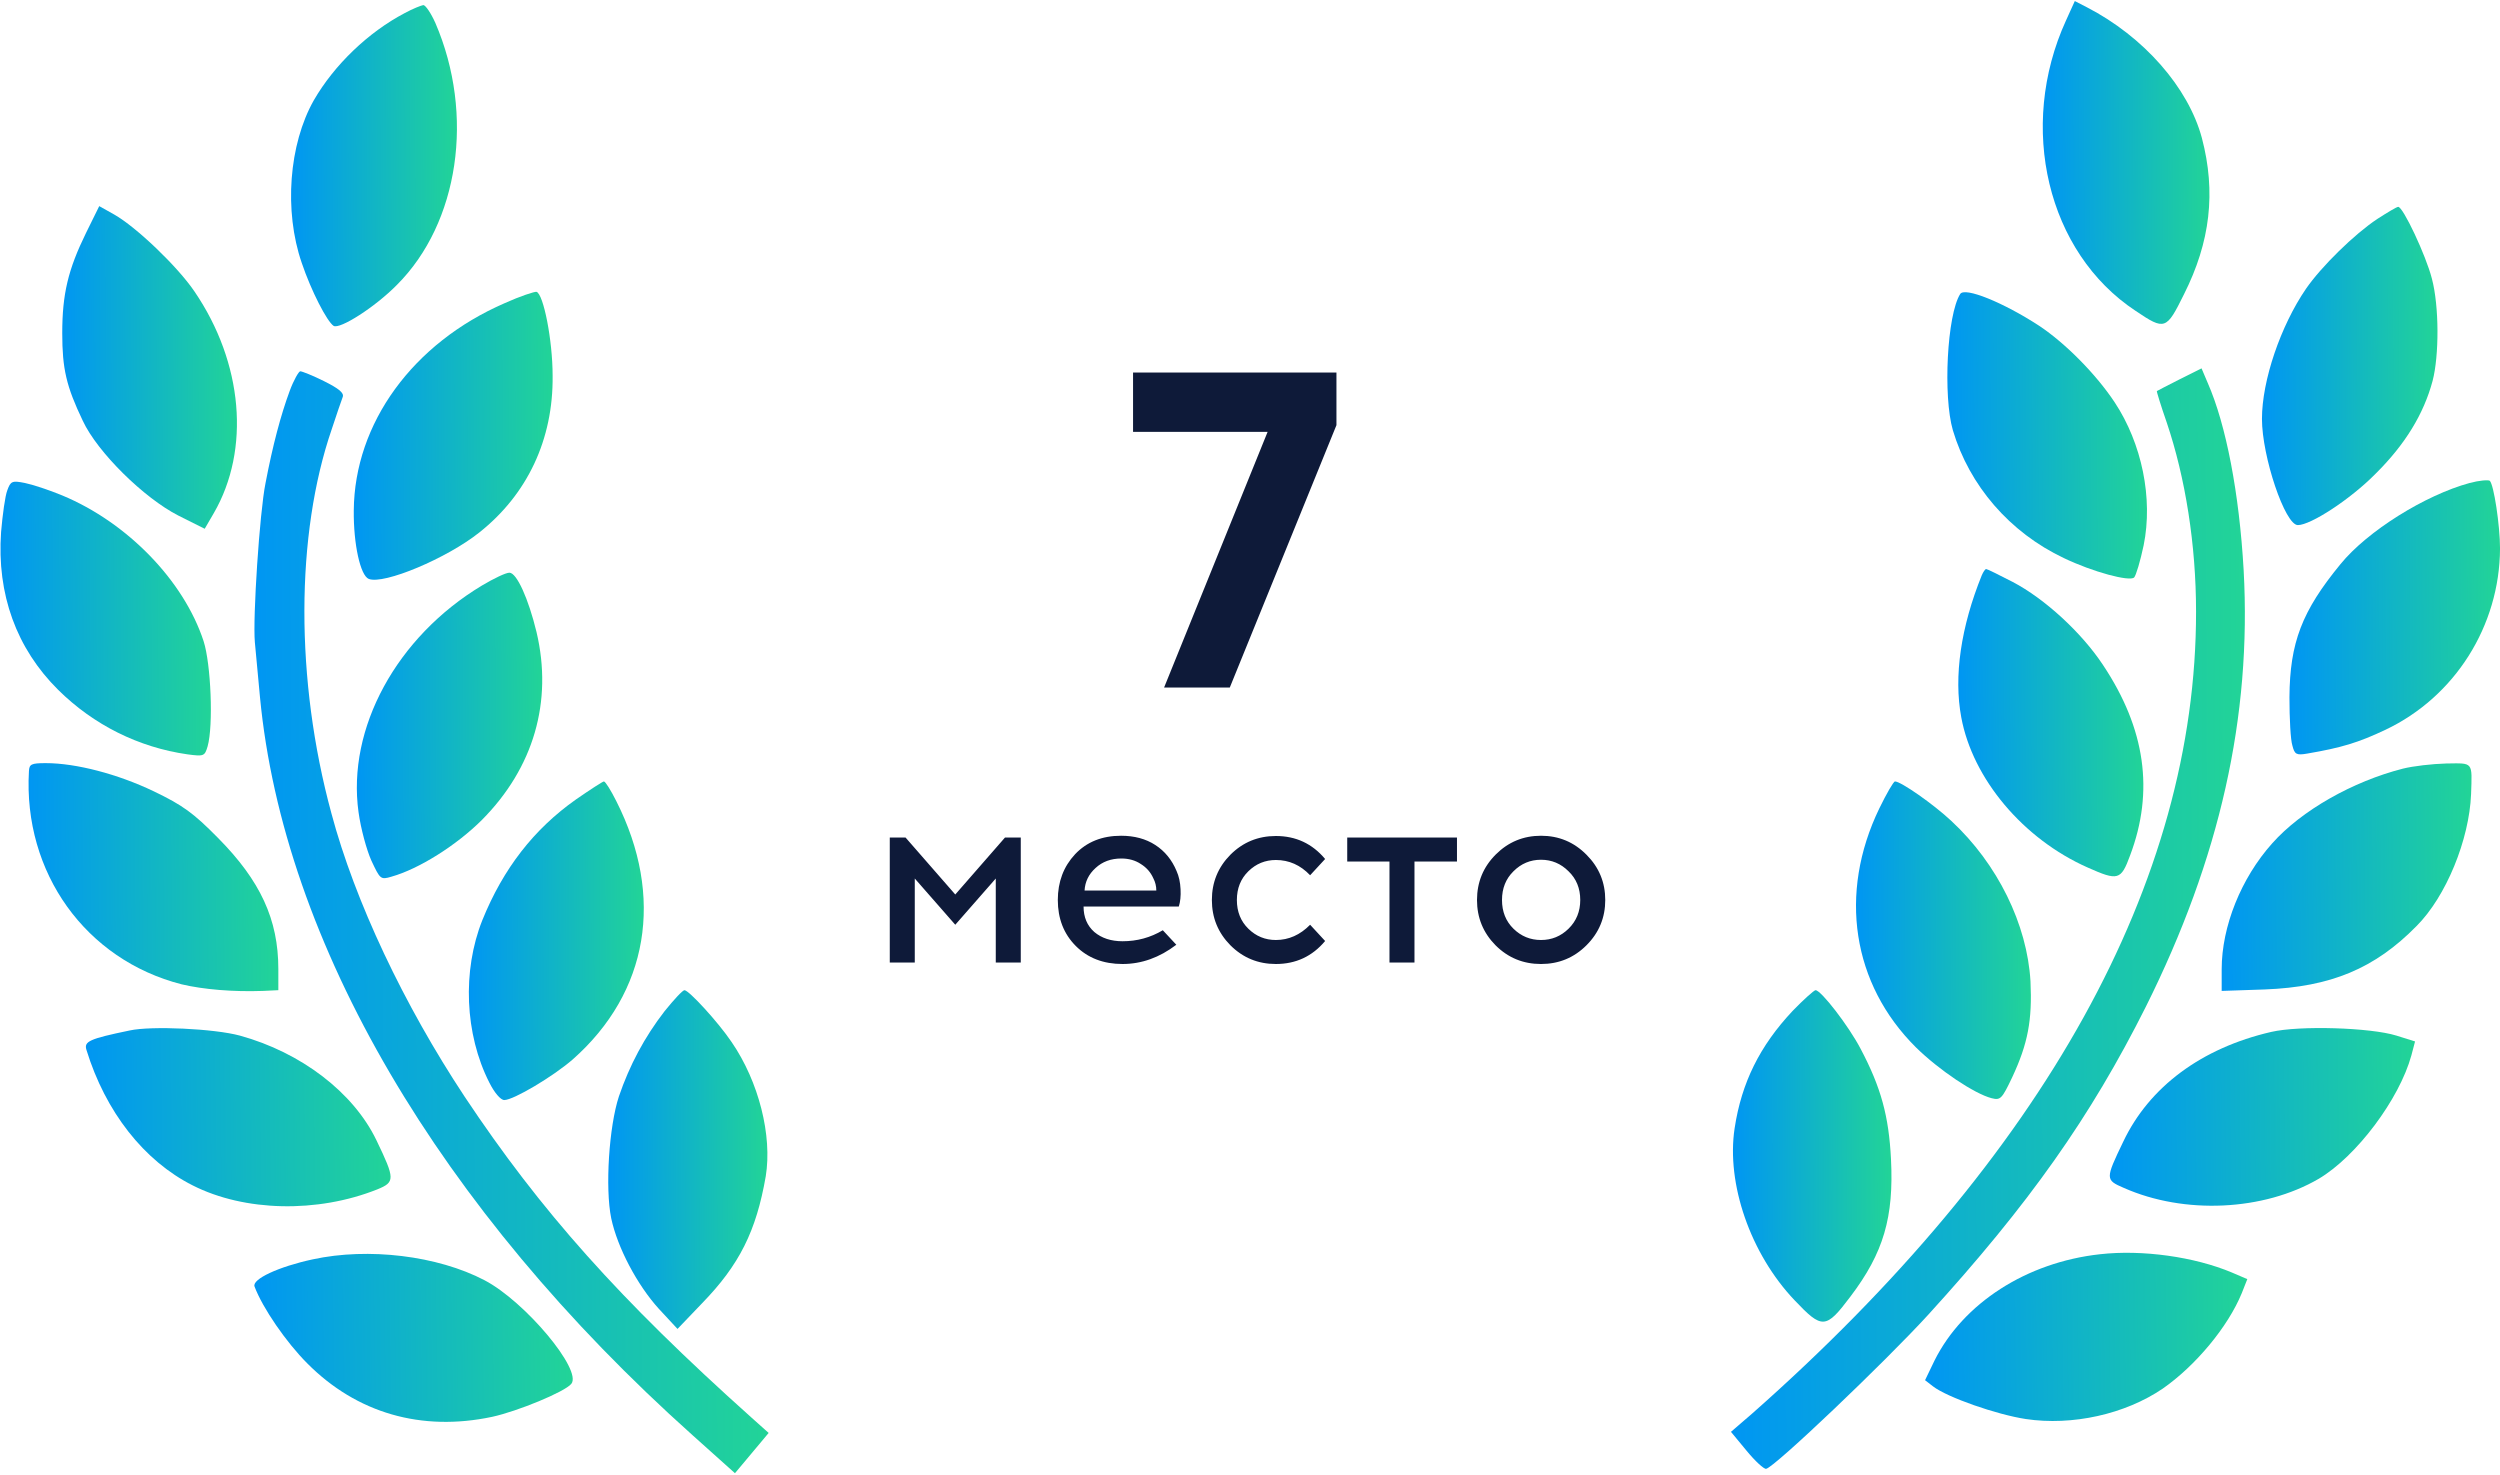
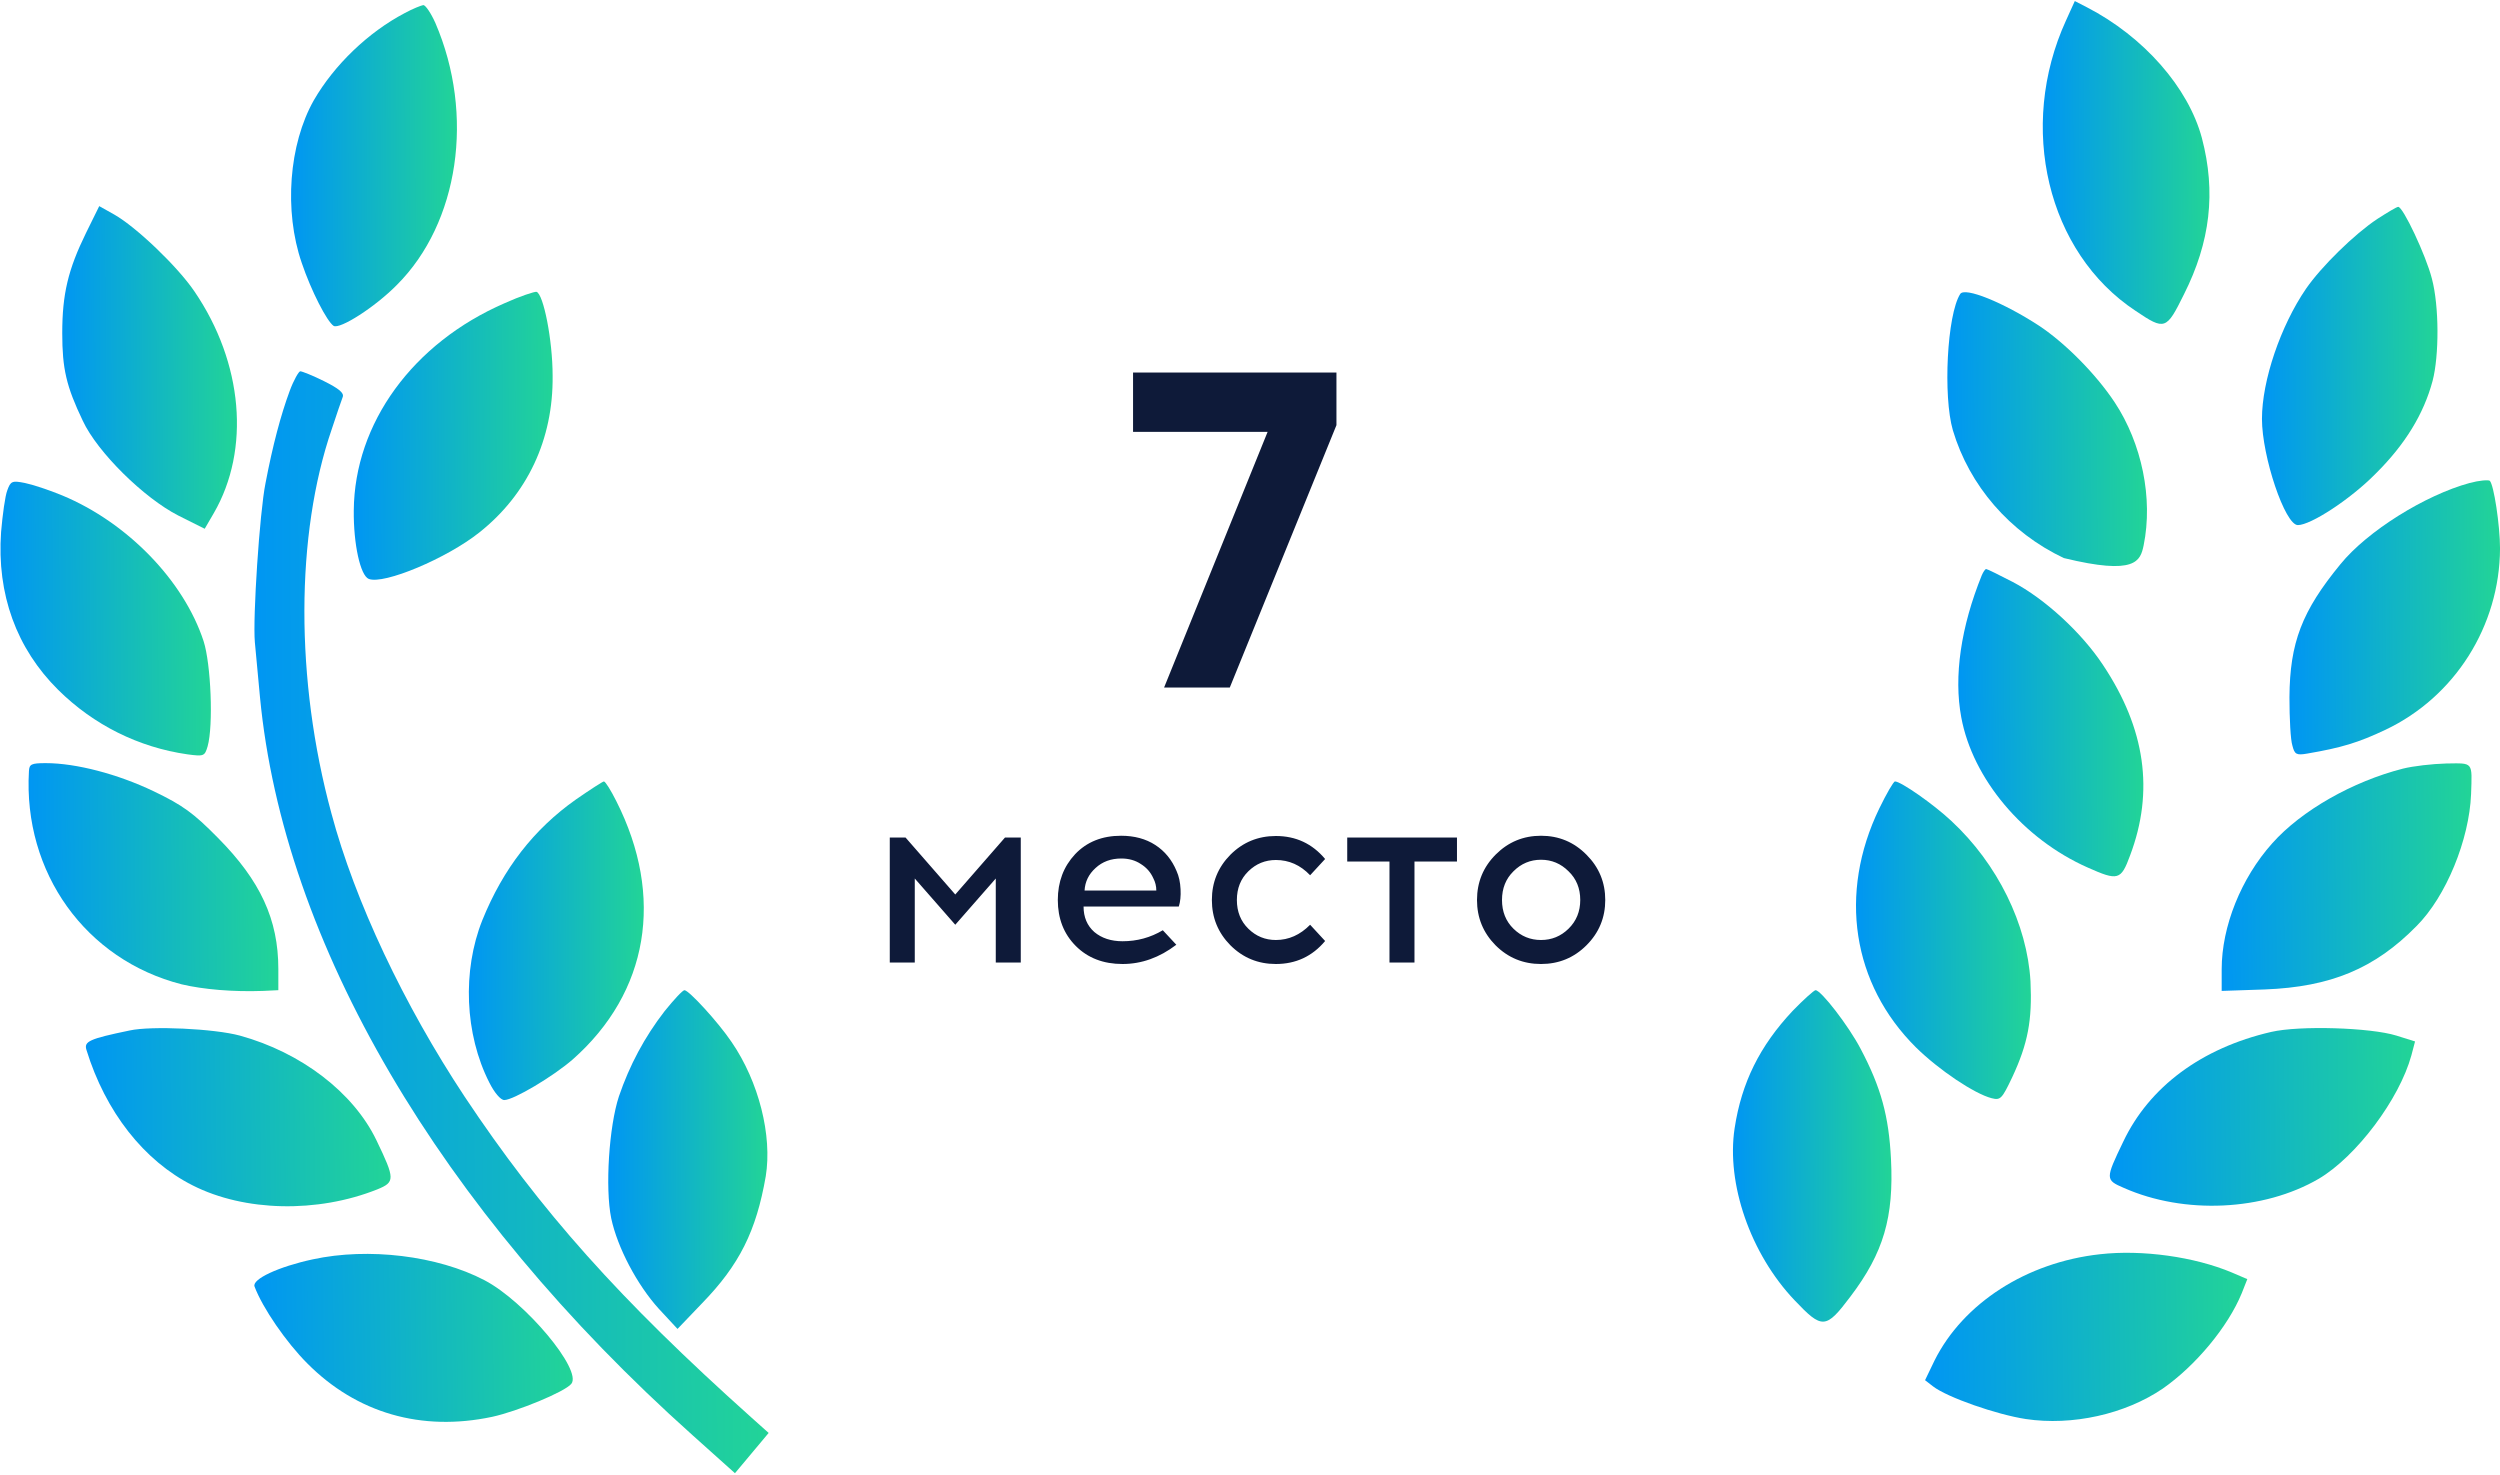
<svg xmlns="http://www.w3.org/2000/svg" width="200" height="118" viewBox="0 0 200 118" fill="none">
  <path d="M165.281 1.637C161.385 10.162 163.787 20.211 170.848 24.869C173.192 26.451 173.309 26.393 174.715 23.551C176.824 19.361 177.293 15.377 176.151 11.041C175.067 6.998 171.492 2.926 166.951 0.582L165.985 0.084L165.281 1.637Z" fill="url(#paint0_linear_43_669)" />
  <path d="M190.186 17.516C188.369 18.717 185.703 21.324 184.473 23.111C182.451 26.07 180.957 30.436 180.957 33.512C180.957 36.529 182.803 42.008 183.828 42.008C184.854 42.008 188.018 39.957 190.039 37.906C192.412 35.562 193.906 33.102 194.609 30.465C195.137 28.443 195.137 24.488 194.551 22.291C194.082 20.445 192.236 16.52 191.855 16.549C191.738 16.549 191.006 16.988 190.186 17.516Z" fill="url(#paint1_linear_43_669)" />
-   <path d="M156.815 23.522C155.761 25.192 155.438 31.695 156.229 34.42C157.548 38.844 160.77 42.594 165.106 44.645C167.421 45.758 170.38 46.549 170.731 46.197C170.878 46.051 171.229 44.879 171.493 43.619C172.255 39.869 171.347 35.475 169.179 32.193C167.685 29.938 165.253 27.477 163.144 26.07C160.272 24.195 157.167 22.936 156.815 23.522Z" fill="url(#paint2_linear_43_669)" />
-   <path d="M174.365 30.348C173.398 30.846 172.578 31.256 172.549 31.285C172.52 31.314 172.871 32.457 173.34 33.805C174.834 38.228 175.684 43.59 175.684 48.922C175.713 70.514 163.525 92.457 140.176 113.082L138.477 114.547L139.736 116.07C140.41 116.891 141.113 117.535 141.289 117.506C141.963 117.389 150.781 108.98 154.238 105.201C162.354 96.295 167.246 89.352 171.67 80.533C177.588 68.668 180.137 57.33 179.492 45.611C179.141 39.459 178.086 33.98 176.621 30.641L176.123 29.469L174.365 30.348Z" fill="url(#paint3_linear_43_669)" />
+   <path d="M156.815 23.522C155.761 25.192 155.438 31.695 156.229 34.42C157.548 38.844 160.77 42.594 165.106 44.645C170.878 46.051 171.229 44.879 171.493 43.619C172.255 39.869 171.347 35.475 169.179 32.193C167.685 29.938 165.253 27.477 163.144 26.07C160.272 24.195 157.167 22.936 156.815 23.522Z" fill="url(#paint2_linear_43_669)" />
  <path d="M197.57 38.639C194.025 39.605 189.396 42.477 187.229 45.143C184.152 48.893 183.186 51.412 183.156 55.777C183.156 57.477 183.244 59.205 183.391 59.645C183.566 60.348 183.713 60.436 184.562 60.289C187.316 59.82 188.664 59.41 190.832 58.385C196.398 55.748 199.973 50.065 200.002 43.883C200.002 42.037 199.504 38.756 199.182 38.463C199.064 38.375 198.332 38.434 197.57 38.639Z" fill="url(#paint4_linear_43_669)" />
  <path d="M158.543 46.021C156.873 50.152 156.287 54.107 156.902 57.389C157.811 62.31 161.854 67.115 167.01 69.4C169.441 70.484 169.676 70.426 170.408 68.433C172.342 63.307 171.639 58.297 168.24 53.199C166.541 50.621 163.582 47.896 161.004 46.549C159.92 45.992 158.982 45.523 158.895 45.523C158.807 45.523 158.66 45.758 158.543 46.021Z" fill="url(#paint5_linear_43_669)" />
  <path d="M192.236 61.49C188.223 62.516 184.121 64.83 181.777 67.467C179.287 70.25 177.734 74.117 177.734 77.545V79.273L181.191 79.156C186.465 78.951 189.98 77.486 193.32 74.088C195.693 71.715 197.539 67.174 197.686 63.541C197.773 60.904 197.891 61.051 195.693 61.08C194.58 61.109 193.057 61.285 192.236 61.49Z" fill="url(#paint6_linear_43_669)" />
  <path d="M150.34 64.683C147.059 71.48 148.172 78.717 153.27 83.785C155.115 85.601 157.957 87.506 159.334 87.857C160.037 88.033 160.154 87.916 160.975 86.187C162.234 83.492 162.586 81.617 162.439 78.511C162.176 73.941 159.803 69.107 156.111 65.679C154.676 64.332 152.068 62.515 151.6 62.515C151.482 62.515 150.926 63.482 150.34 64.683Z" fill="url(#paint7_linear_43_669)" />
  <path d="M143.398 80.885C140.791 83.668 139.326 86.597 138.77 90.26C138.096 94.683 140.029 100.308 143.574 104.029C145.772 106.344 146.064 106.344 148.027 103.736C150.693 100.221 151.514 97.379 151.279 92.721C151.104 89.293 150.488 87.008 148.848 83.902C147.881 82.056 145.684 79.215 145.244 79.215C145.127 79.215 144.277 79.976 143.398 80.885Z" fill="url(#paint8_linear_43_669)" />
  <path d="M181.691 82.555C176.124 83.844 171.935 86.949 169.855 91.344C168.419 94.332 168.419 94.391 169.913 95.035C174.747 97.174 181.075 96.881 185.499 94.303C188.517 92.516 191.944 87.945 192.911 84.43L193.204 83.316L191.71 82.847C189.63 82.203 183.976 82.027 181.691 82.555Z" fill="url(#paint9_linear_43_669)" />
  <path d="M168.008 100.338C162.119 100.983 157.051 104.264 154.766 108.834L154.004 110.416L154.648 110.914C155.791 111.793 159.746 113.17 162.061 113.522C165.781 114.078 170 113.141 173.018 111.09C175.625 109.274 178.232 106.168 179.346 103.443L179.785 102.33L178.555 101.803C175.566 100.543 171.377 99.957 168.008 100.338Z" fill="url(#paint10_linear_43_669)" />
  <path d="M32.371 1.051C29.471 2.574 26.746 5.182 25.105 8.023C23.113 11.539 22.703 16.871 24.139 21.031C24.901 23.287 26.16 25.719 26.688 26.07C27.186 26.363 29.998 24.576 31.756 22.789C36.707 17.838 37.996 9.195 34.832 1.842C34.48 1.051 34.041 0.406 33.865 0.406C33.69 0.436 33.016 0.699 32.371 1.051Z" fill="url(#paint11_linear_43_669)" />
  <path d="M6.885 18.629C5.449 21.559 4.98 23.521 4.98 26.656C4.98 29.498 5.303 30.904 6.621 33.658C7.793 36.178 11.514 39.84 14.268 41.246L16.377 42.301L17.109 41.041C20.039 35.973 19.453 29.029 15.557 23.316C14.209 21.324 10.898 18.16 9.141 17.164L7.939 16.49L6.885 18.629Z" fill="url(#paint12_linear_43_669)" />
  <path d="M40.372 24.254C33.019 27.447 28.36 33.863 28.302 40.836C28.273 43.531 28.829 46.051 29.503 46.314C30.704 46.783 35.743 44.674 38.351 42.594C42.189 39.547 44.269 35.152 44.21 30.055C44.21 27.213 43.478 23.521 42.921 23.346C42.775 23.316 41.603 23.697 40.372 24.254Z" fill="url(#paint13_linear_43_669)" />
  <path d="M23.172 31.285C22.469 33.19 21.824 35.592 21.238 38.668C20.77 40.982 20.213 49.449 20.389 51.383C20.447 51.94 20.623 53.932 20.799 55.777C22.674 75.406 35.125 96.676 55.398 114.811L58.797 117.857L60.145 116.246L61.492 114.635L60.115 113.404C49.539 103.941 43.24 96.852 37.176 87.74C32.312 80.387 28.387 72.096 26.512 65.064C23.611 54.4 23.641 42.77 26.541 34.332C26.922 33.16 27.332 31.988 27.42 31.754C27.537 31.432 27.098 31.08 25.926 30.494C25.047 30.055 24.168 29.703 24.021 29.703C23.904 29.703 23.494 30.406 23.172 31.285Z" fill="url(#paint14_linear_43_669)" />
  <path d="M0.585 39.225C0.409 39.664 0.204 41.188 0.087 42.565C-0.264 47.545 1.318 51.881 4.657 55.191C7.499 58.004 11.103 59.791 14.999 60.348C16.318 60.523 16.376 60.494 16.611 59.703C17.079 58.033 16.874 53.111 16.288 51.295C14.706 46.461 10.195 41.803 4.98 39.635C3.925 39.195 2.577 38.756 1.991 38.639C0.966 38.434 0.849 38.492 0.585 39.225Z" fill="url(#paint15_linear_43_669)" />
-   <path d="M38.556 46.842C31.73 50.943 27.745 58.267 28.683 64.976C28.858 66.266 29.327 67.994 29.708 68.844C30.411 70.338 30.441 70.396 31.319 70.133C33.517 69.517 36.534 67.613 38.556 65.592C42.687 61.431 44.239 56.129 42.921 50.562C42.276 47.896 41.339 45.816 40.753 45.816C40.46 45.816 39.493 46.285 38.556 46.842Z" fill="url(#paint16_linear_43_669)" />
  <path d="M2.315 61.695C1.847 69.811 6.856 76.783 14.532 78.746C16.261 79.156 18.663 79.361 21.036 79.273L22.267 79.215V77.516C22.267 73.561 20.831 70.455 17.433 67.027C15.47 65.035 14.62 64.42 12.306 63.307C9.435 61.93 6.095 61.051 3.663 61.051C2.491 61.051 2.345 61.139 2.315 61.695Z" fill="url(#paint17_linear_43_669)" />
  <path d="M46.085 63.951C42.716 66.324 40.255 69.488 38.585 73.619C36.974 77.662 37.179 82.731 39.142 86.598C39.552 87.418 40.05 88.004 40.343 88.004C41.075 88.004 44.239 86.129 45.821 84.752C51.886 79.391 53.175 71.744 49.308 64.098C48.868 63.219 48.429 62.516 48.312 62.516C48.224 62.516 47.228 63.16 46.085 63.951Z" fill="url(#paint18_linear_43_669)" />
  <path d="M53.175 80.885C51.564 82.965 50.363 85.221 49.513 87.711C48.722 90.113 48.4 95.035 48.898 97.467C49.396 99.811 50.978 102.799 52.706 104.703L54.201 106.314L56.163 104.264C59.152 101.188 60.499 98.492 61.261 94.098C61.788 90.846 60.705 86.539 58.537 83.375C57.453 81.764 55.109 79.215 54.757 79.215C54.611 79.215 53.908 79.977 53.175 80.885Z" fill="url(#paint19_linear_43_669)" />
  <path d="M10.372 82.438C7.12 83.112 6.71 83.317 6.915 83.99C8.438 88.942 11.515 92.867 15.411 94.83C19.571 96.94 25.401 97.057 30.177 95.153C31.612 94.567 31.612 94.332 30.118 91.227C28.273 87.389 24.083 84.195 19.19 82.848C17.14 82.291 12.101 82.057 10.372 82.438Z" fill="url(#paint20_linear_43_669)" />
  <path d="M25.02 100.748C22.295 101.334 20.156 102.33 20.361 102.916C21.006 104.645 22.91 107.398 24.58 109.068C28.535 113.053 33.721 114.547 39.375 113.346C41.396 112.906 45.176 111.354 45.703 110.709C46.611 109.625 42.012 104.117 38.76 102.418C35.01 100.455 29.473 99.781 25.02 100.748Z" fill="url(#paint21_linear_43_669)" />
  <path d="M81.662 77H79.662V70.28L76.422 73.98L73.182 70.28V77H71.182V67H72.442L76.422 71.56L80.402 67H81.662V77ZM89.685 66.86C90.752 66.86 91.665 67.107 92.425 67.6C93.185 68.093 93.752 68.787 94.125 69.68C94.312 70.093 94.419 70.58 94.445 71.14C94.472 71.687 94.425 72.147 94.305 72.52H86.685C86.685 73.373 86.972 74.053 87.545 74.56C88.132 75.053 88.885 75.3 89.805 75.3C90.965 75.3 92.039 75.007 93.025 74.42L94.105 75.58C92.759 76.607 91.325 77.12 89.805 77.12C88.272 77.12 87.025 76.64 86.065 75.68C85.105 74.72 84.625 73.493 84.625 72C84.625 70.547 85.085 69.327 86.005 68.34C86.939 67.353 88.165 66.86 89.685 66.86ZM89.705 68.68C88.879 68.68 88.192 68.933 87.645 69.44C87.099 69.933 86.805 70.533 86.765 71.24H92.505C92.505 70.893 92.425 70.567 92.265 70.26C92.052 69.78 91.719 69.4 91.265 69.12C90.825 68.827 90.305 68.68 89.705 68.68ZM102.07 66.88C103.67 66.88 104.983 67.493 106.01 68.72L104.81 70.02C104.036 69.207 103.123 68.8 102.07 68.8C101.216 68.8 100.483 69.1 99.87 69.7C99.256 70.3 98.95 71.067 98.95 72C98.95 72.933 99.256 73.7 99.87 74.3C100.483 74.9 101.216 75.2 102.07 75.2C103.096 75.2 104.01 74.793 104.81 73.98L106.01 75.28C104.983 76.507 103.67 77.12 102.07 77.12C100.643 77.12 99.43 76.62 98.43 75.62C97.443 74.62 96.95 73.413 96.95 72C96.95 70.587 97.443 69.38 98.43 68.38C99.43 67.38 100.643 66.88 102.07 66.88ZM113.158 68.92V77H111.158V68.92H107.778V67H116.558V68.92H113.158ZM123.28 66.86C124.707 66.86 125.92 67.367 126.92 68.38C127.92 69.38 128.42 70.587 128.42 72C128.42 73.413 127.92 74.62 126.92 75.62C125.92 76.62 124.707 77.12 123.28 77.12C121.854 77.12 120.64 76.62 119.64 75.62C118.654 74.62 118.16 73.413 118.16 72C118.16 70.573 118.66 69.36 119.66 68.36C120.66 67.36 121.867 66.86 123.28 66.86ZM125.48 69.7C124.867 69.087 124.134 68.78 123.28 68.78C122.427 68.78 121.694 69.087 121.08 69.7C120.467 70.3 120.16 71.067 120.16 72C120.16 72.933 120.467 73.7 121.08 74.3C121.694 74.9 122.427 75.2 123.28 75.2C124.134 75.2 124.867 74.9 125.48 74.3C126.107 73.687 126.42 72.92 126.42 72C126.42 71.067 126.107 70.3 125.48 69.7Z" fill="#0E1A39" />
  <path d="M90.644 34.552V29.8H106.916V34.012L98.384 55H93.128L101.408 34.552H90.644Z" fill="#0E1A39" />
  <defs>
    <linearGradient id="paint0_linear_43_669" x1="163.422" y1="14.115" x2="176.761" y2="14.062" gradientUnits="userSpaceOnUse">
      <stop stop-color="#0096F3" />
      <stop offset="1" stop-color="#22D497" />
    </linearGradient>
    <linearGradient id="paint1_linear_43_669" x1="180.957" y1="30.381" x2="195.002" y2="30.321" gradientUnits="userSpaceOnUse">
      <stop stop-color="#0096F3" />
      <stop offset="1" stop-color="#22D497" />
    </linearGradient>
    <linearGradient id="paint2_linear_43_669" x1="155.789" y1="35.821" x2="171.763" y2="35.735" gradientUnits="userSpaceOnUse">
      <stop stop-color="#0096F3" />
      <stop offset="1" stop-color="#22D497" />
    </linearGradient>
    <linearGradient id="paint3_linear_43_669" x1="138.477" y1="77.3" x2="179.602" y2="77.151" gradientUnits="userSpaceOnUse">
      <stop stop-color="#0096F3" />
      <stop offset="1" stop-color="#22D497" />
    </linearGradient>
    <linearGradient id="paint4_linear_43_669" x1="183.156" y1="50.336" x2="200.007" y2="50.235" gradientUnits="userSpaceOnUse">
      <stop stop-color="#0096F3" />
      <stop offset="1" stop-color="#22D497" />
    </linearGradient>
    <linearGradient id="paint5_linear_43_669" x1="156.664" y1="58.878" x2="171.473" y2="58.808" gradientUnits="userSpaceOnUse">
      <stop stop-color="#0096F3" />
      <stop offset="1" stop-color="#22D497" />
    </linearGradient>
    <linearGradient id="paint6_linear_43_669" x1="177.734" y1="70.96" x2="197.728" y2="70.789" gradientUnits="userSpaceOnUse">
      <stop stop-color="#0096F3" />
      <stop offset="1" stop-color="#22D497" />
    </linearGradient>
    <linearGradient id="paint7_linear_43_669" x1="148.48" y1="76.316" x2="162.475" y2="76.256" gradientUnits="userSpaceOnUse">
      <stop stop-color="#0096F3" />
      <stop offset="1" stop-color="#22D497" />
    </linearGradient>
    <linearGradient id="paint8_linear_43_669" x1="138.637" y1="93.621" x2="151.321" y2="93.573" gradientUnits="userSpaceOnUse">
      <stop stop-color="#0096F3" />
      <stop offset="1" stop-color="#22D497" />
    </linearGradient>
    <linearGradient id="paint9_linear_43_669" x1="168.785" y1="89.967" x2="193.207" y2="89.641" gradientUnits="userSpaceOnUse">
      <stop stop-color="#0096F3" />
      <stop offset="1" stop-color="#22D497" />
    </linearGradient>
    <linearGradient id="paint10_linear_43_669" x1="154.004" y1="107.534" x2="179.787" y2="107.151" gradientUnits="userSpaceOnUse">
      <stop stop-color="#0096F3" />
      <stop offset="1" stop-color="#22D497" />
    </linearGradient>
    <linearGradient id="paint11_linear_43_669" x1="23.285" y1="14.367" x2="36.559" y2="14.314" gradientUnits="userSpaceOnUse">
      <stop stop-color="#0096F3" />
      <stop offset="1" stop-color="#22D497" />
    </linearGradient>
    <linearGradient id="paint12_linear_43_669" x1="4.98" y1="30.513" x2="18.96" y2="30.454" gradientUnits="userSpaceOnUse">
      <stop stop-color="#0096F3" />
      <stop offset="1" stop-color="#22D497" />
    </linearGradient>
    <linearGradient id="paint13_linear_43_669" x1="28.301" y1="35.86" x2="44.216" y2="35.775" gradientUnits="userSpaceOnUse">
      <stop stop-color="#0096F3" />
      <stop offset="1" stop-color="#22D497" />
    </linearGradient>
    <linearGradient id="paint14_linear_43_669" x1="20.355" y1="77.598" x2="61.504" y2="77.449" gradientUnits="userSpaceOnUse">
      <stop stop-color="#0096F3" />
      <stop offset="1" stop-color="#22D497" />
    </linearGradient>
    <linearGradient id="paint15_linear_43_669" x1="0.039" y1="50.434" x2="16.874" y2="50.334" gradientUnits="userSpaceOnUse">
      <stop stop-color="#0096F3" />
      <stop offset="1" stop-color="#22D497" />
    </linearGradient>
    <linearGradient id="paint16_linear_43_669" x1="28.547" y1="59.093" x2="43.383" y2="59.023" gradientUnits="userSpaceOnUse">
      <stop stop-color="#0096F3" />
      <stop offset="1" stop-color="#22D497" />
    </linearGradient>
    <linearGradient id="paint17_linear_43_669" x1="2.285" y1="70.962" x2="22.271" y2="70.792" gradientUnits="userSpaceOnUse">
      <stop stop-color="#0096F3" />
      <stop offset="1" stop-color="#22D497" />
    </linearGradient>
    <linearGradient id="paint18_linear_43_669" x1="37.508" y1="76.364" x2="51.508" y2="76.304" gradientUnits="userSpaceOnUse">
      <stop stop-color="#0096F3" />
      <stop offset="1" stop-color="#22D497" />
    </linearGradient>
    <linearGradient id="paint19_linear_43_669" x1="48.66" y1="93.938" x2="61.397" y2="93.892" gradientUnits="userSpaceOnUse">
      <stop stop-color="#0096F3" />
      <stop offset="1" stop-color="#22D497" />
    </linearGradient>
    <linearGradient id="paint20_linear_43_669" x1="6.871" y1="89.993" x2="31.249" y2="89.669" gradientUnits="userSpaceOnUse">
      <stop stop-color="#0096F3" />
      <stop offset="1" stop-color="#22D497" />
    </linearGradient>
    <linearGradient id="paint21_linear_43_669" x1="20.348" y1="107.612" x2="45.822" y2="107.238" gradientUnits="userSpaceOnUse">
      <stop stop-color="#0096F3" />
      <stop offset="1" stop-color="#22D497" />
    </linearGradient>
  </defs>
</svg>